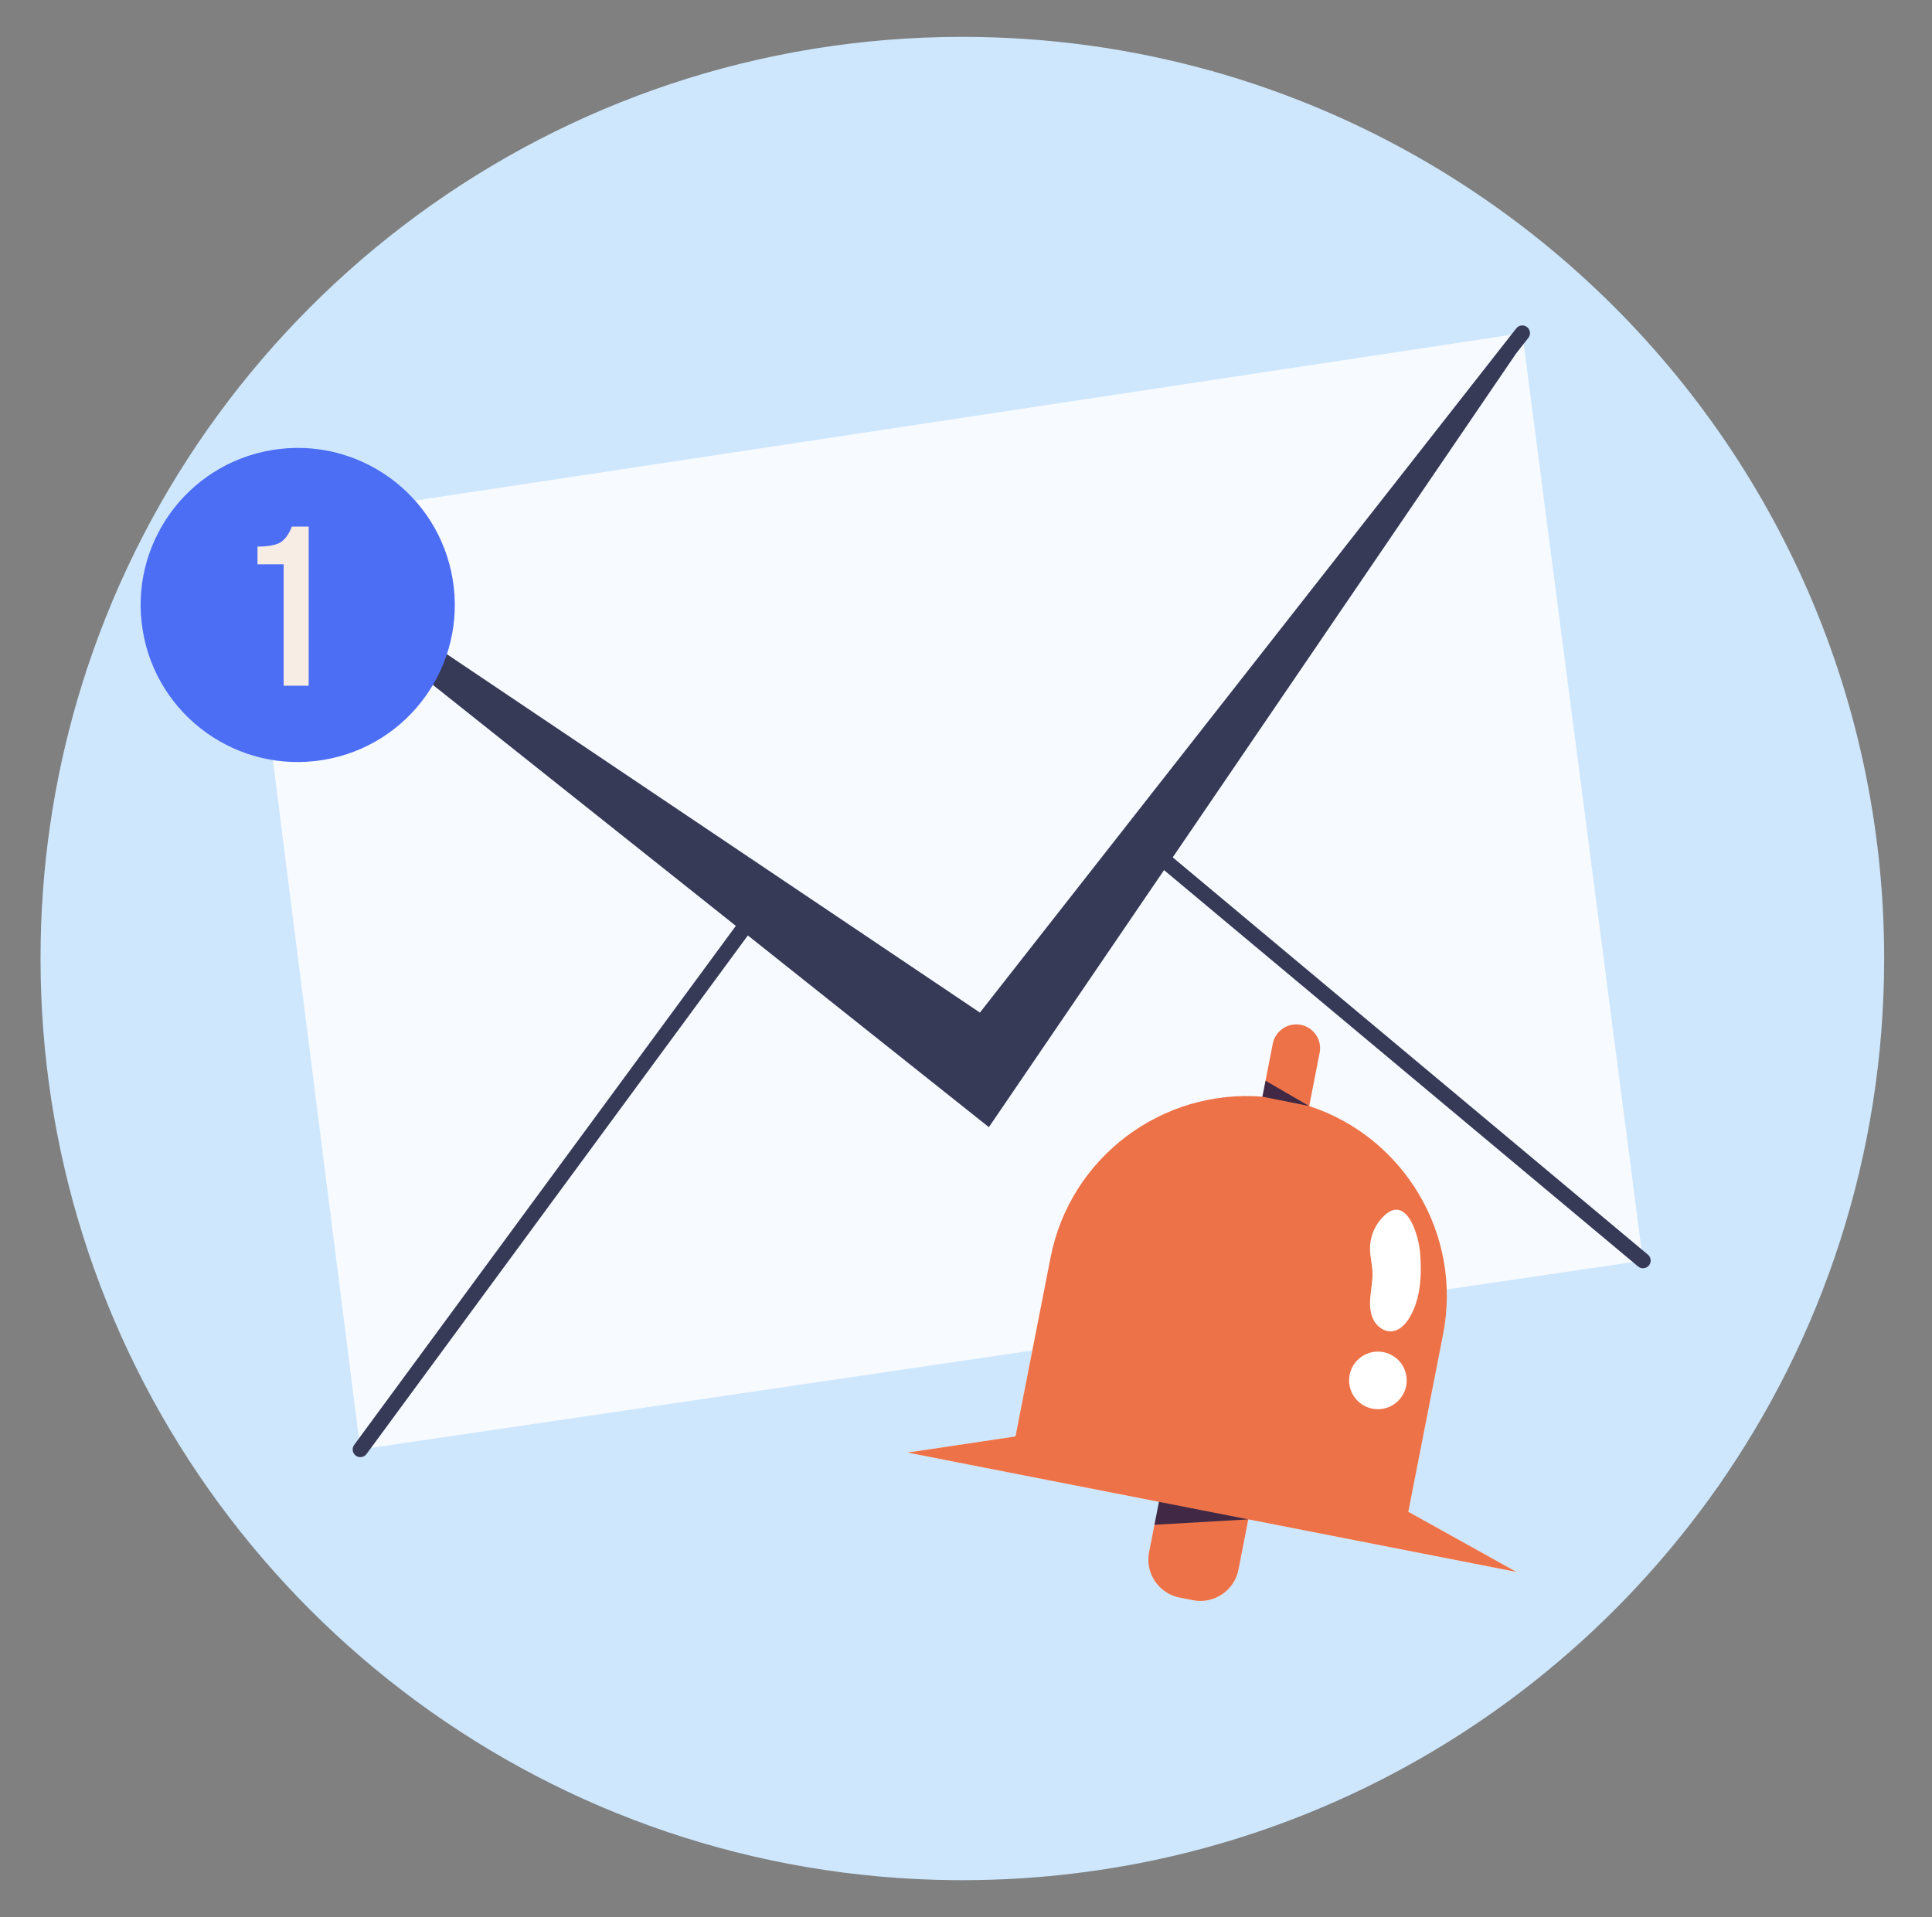
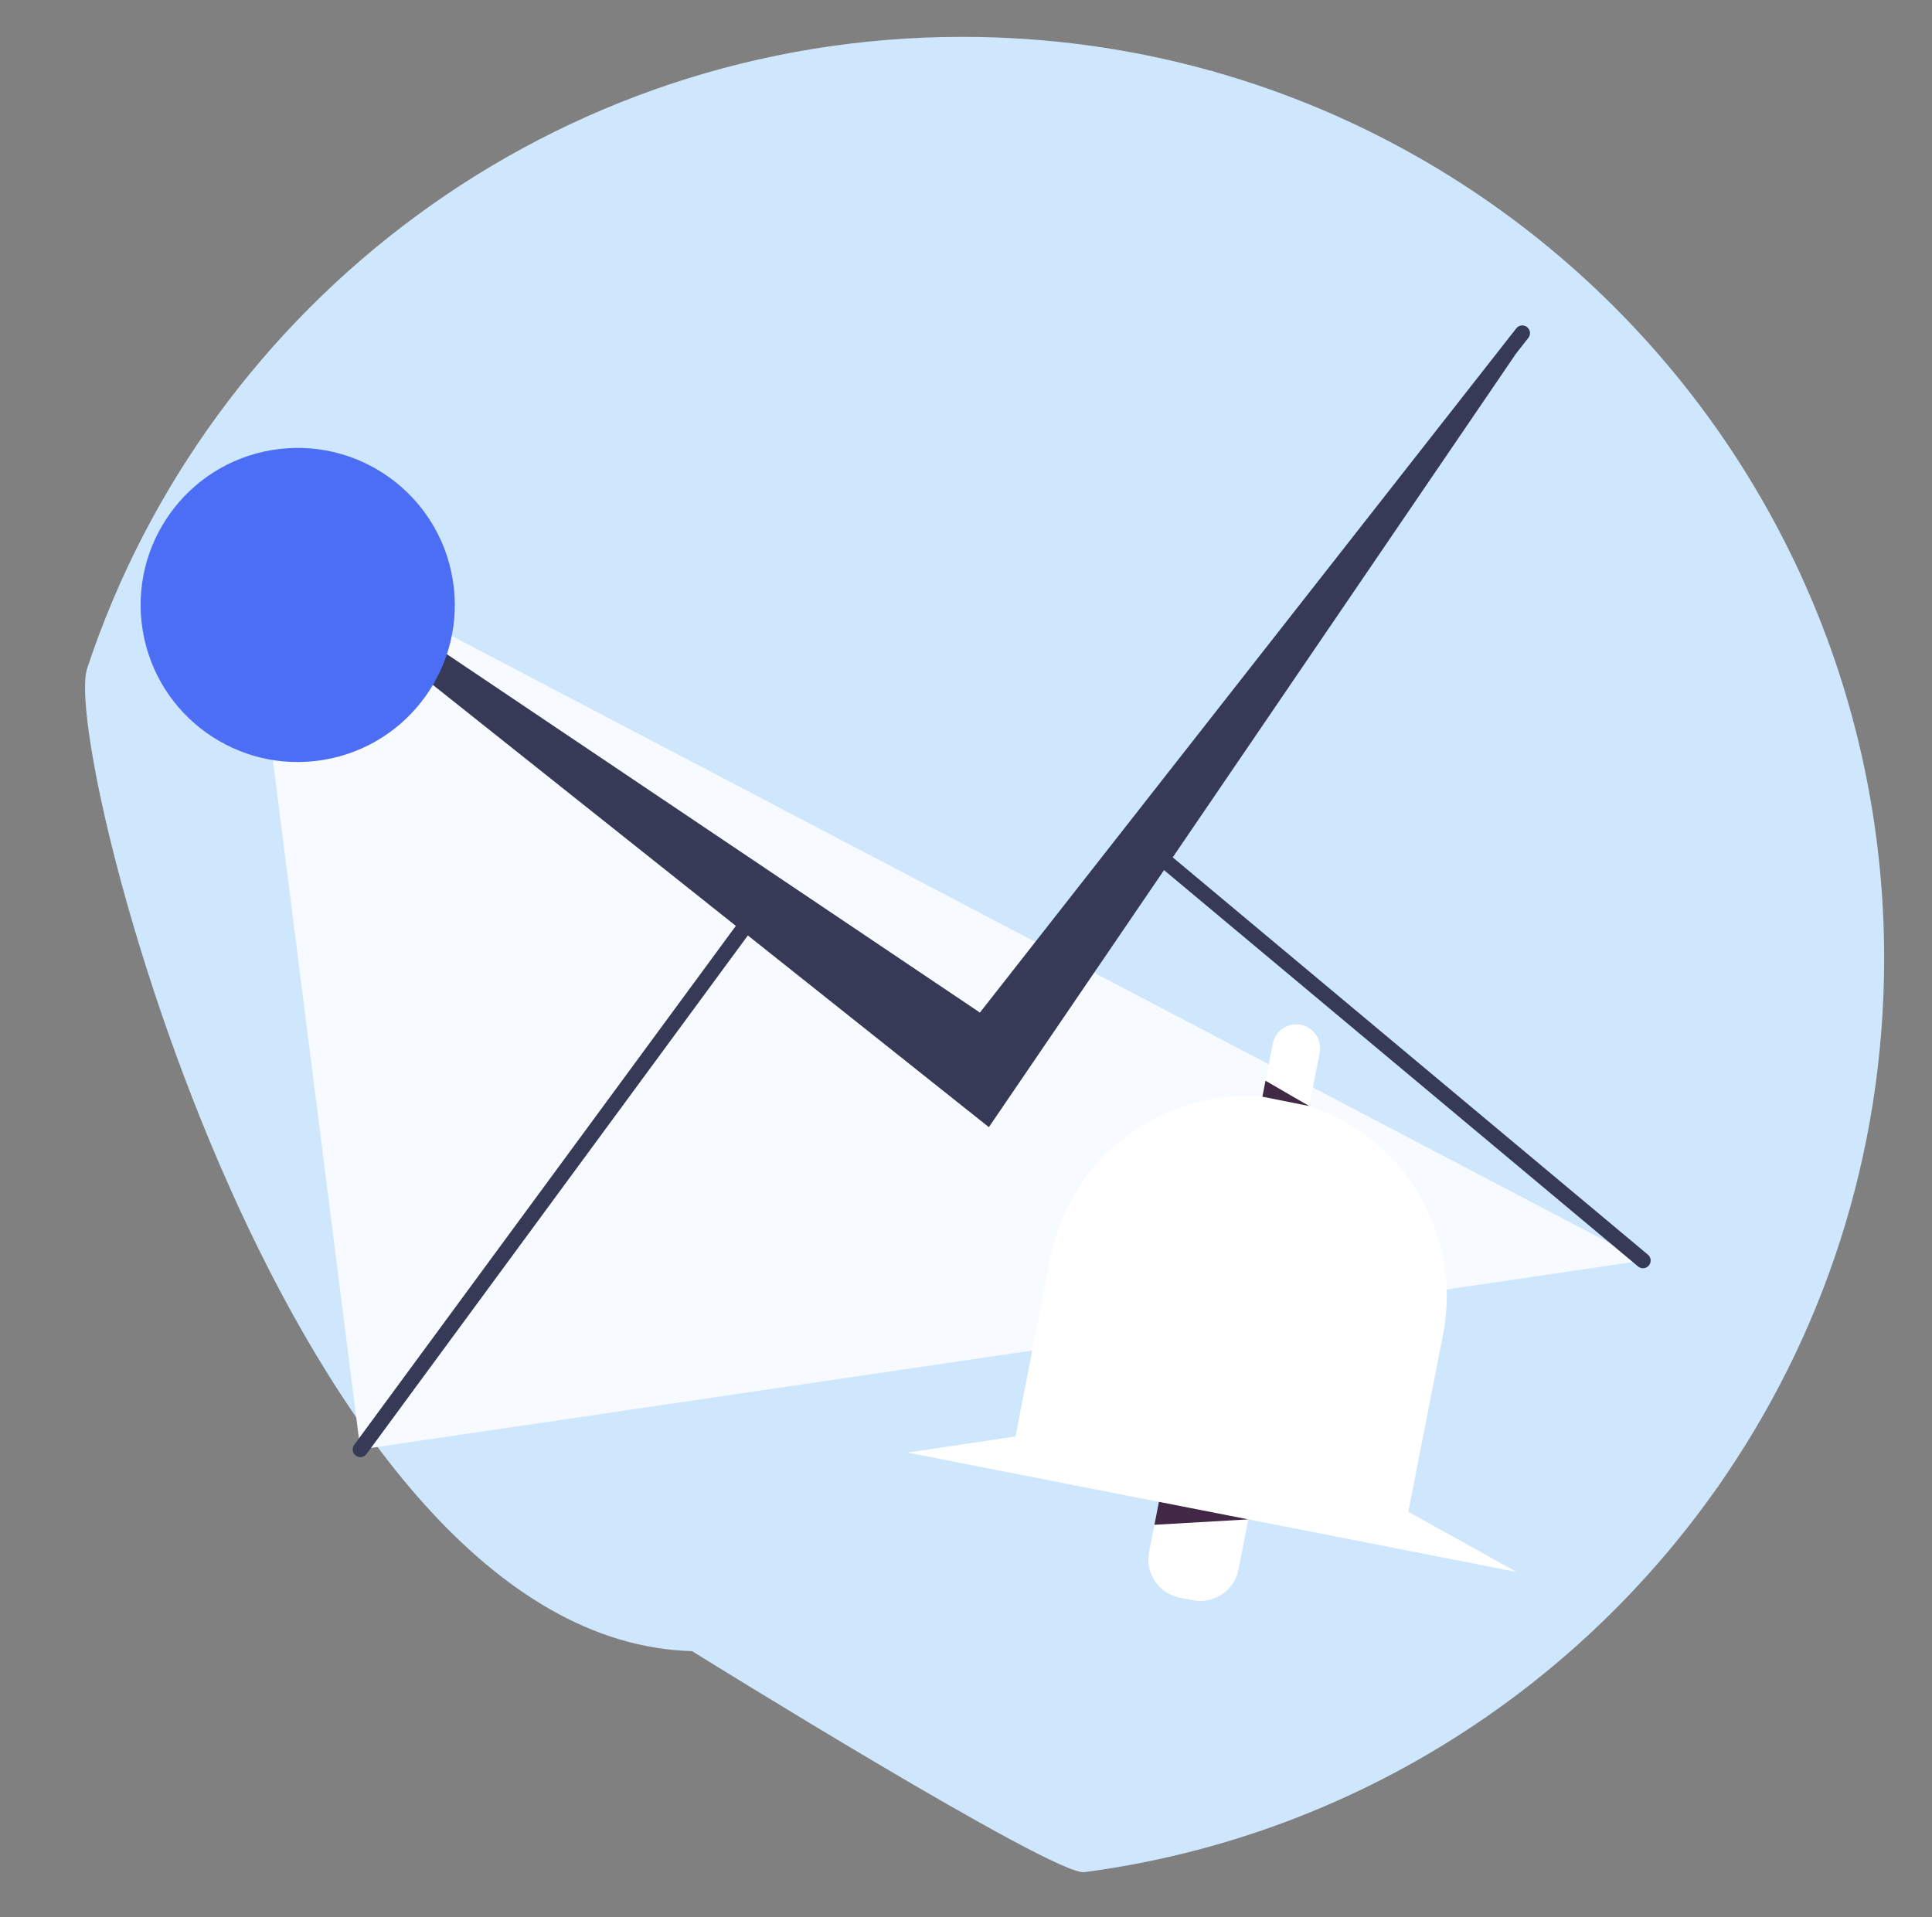
<svg xmlns="http://www.w3.org/2000/svg" width="132" height="131" viewBox="0 0 132 131" fill="none">
  <rect x="0" y="0" width="132" height="131" fill="#808080" stroke="none" />
  <path d="M113.602 61.098C113.602 74.566 124.507 91.445 117.307 101.684C107.421 115.743 91.93 125.576 74.082 127.932C72.006 128.209 47.281 112.828 47.281 112.828C19.854 112.08 4.125 51.193 5.954 45.676C14.26 20.605 37.895 2.519 65.751 2.519C71.638 2.519 77.339 3.328 82.743 4.839C88.018 6.313 113.602 42.806 113.602 61.098Z" fill="#CEE7FD" />
-   <path d="M74.081 127.931C72.006 128.208 69.899 128.382 67.766 128.447C67.096 128.47 66.426 128.48 65.75 128.48C65.166 128.48 64.586 128.472 64.007 128.457H64.004C36.578 127.709 13.529 109.43 5.662 84.421C3.782 78.448 2.77 72.092 2.77 65.5C2.77 64.701 2.785 63.907 2.812 63.119C3.039 57.045 4.125 51.193 5.954 45.676C9.599 44.292 13.826 43.819 17.323 45.691C19.872 47.059 21.651 49.515 23.1 52.022C26.223 57.43 28.229 63.486 28.949 69.691C29.3 72.719 29.466 76.06 31.559 78.277C33.149 79.957 35.578 80.617 37.89 80.602C40.205 80.585 42.465 79.975 44.725 79.476C48.738 78.584 52.88 78.025 56.958 78.544C66.887 79.804 75.132 87.404 79.674 96.322C81.574 100.051 82.959 104.107 83.133 108.289C83.445 115.746 79.74 123.051 74.081 127.931Z" fill="#CEE7FD" />
  <path d="M128.731 65.5C128.731 78.968 124.507 91.445 117.307 101.683C116.08 100.842 114.939 99.855 113.883 98.801C107.986 92.924 104.431 84.757 104.146 76.436C103.927 70.027 105.562 63.699 105.859 57.295C106.154 50.888 104.781 43.857 99.874 39.731C95.707 36.229 89.805 35.491 85.418 32.269C81.418 29.326 79.254 24.51 78.831 19.648C78.438 15.148 79.836 9.298 82.743 4.839C88.018 6.313 93.006 8.454 97.624 11.168C101.534 13.468 105.172 16.173 108.482 19.234C120.934 30.737 128.731 47.208 128.731 65.5Z" fill="#CEE7FD" />
-   <path d="M16.621 35.981L104.008 22.763L112.253 86.14L24.618 99.048L16.621 35.981Z" fill="#F7FAFF" />
+   <path d="M16.621 35.981L112.253 86.14L24.618 99.048L16.621 35.981Z" fill="#F7FAFF" />
  <path d="M112.592 85.738L80.124 58.587L103.575 24.168L104.422 23.087C104.601 22.858 104.561 22.529 104.333 22.35C104.105 22.172 103.775 22.211 103.596 22.439L66.951 69.194L16.915 35.546C16.675 35.384 16.349 35.448 16.187 35.688C16.025 35.929 16.089 36.255 16.33 36.417L17.56 37.244L50.275 63.269L24.197 98.737C24.025 98.971 24.075 99.299 24.309 99.471C24.402 99.54 24.511 99.573 24.619 99.573C24.78 99.573 24.939 99.499 25.042 99.359L51.096 63.923L67.563 77.023L79.53 59.459L111.918 86.543C112.016 86.625 112.136 86.665 112.254 86.665C112.404 86.665 112.553 86.601 112.657 86.477C112.843 86.254 112.814 85.923 112.592 85.738Z" fill="#363A56" />
  <path d="M22.094 51.928C27.942 50.959 31.897 45.434 30.928 39.587C29.96 33.74 24.435 29.785 18.587 30.753C12.74 31.722 8.785 37.247 9.753 43.094C10.722 48.941 16.247 52.896 22.094 51.928Z" fill="#4C6EF5" />
-   <path d="M19.38 46.859V38.563H17.594V37.351C18.308 37.351 18.821 37.258 19.147 37.071C19.474 36.87 19.738 36.512 19.94 35.984H21.089V46.859H19.38Z" fill="#F7EDE5" />
  <path d="M103.61 107.416L85.29 103.825L84.615 107.266C84.335 108.693 82.939 109.631 81.513 109.352L80.592 109.171C79.166 108.892 78.227 107.496 78.507 106.069L78.874 104.195L79.912 103.409L79.181 102.628L62 99.26L69.38 98.159L71.776 85.934C73.126 79.05 79.424 74.398 86.251 74.941L86.663 74.5L86.465 73.85L86.961 71.316C87.048 70.876 87.306 70.509 87.652 70.278C87.998 70.045 88.433 69.944 88.876 70.031C89.758 70.204 90.336 71.06 90.162 71.944L89.449 75.582C95.914 77.697 99.937 84.346 98.595 91.191L96.221 103.306L103.61 107.416Z" fill="white" />
-   <path d="M103.61 107.416L85.29 103.825L84.615 107.266C84.335 108.693 82.939 109.631 81.513 109.352L80.592 109.171C79.166 108.892 78.227 107.496 78.507 106.069L78.874 104.195L79.912 103.409L79.181 102.628L62 99.26L69.38 98.159L71.776 85.934C73.126 79.05 79.424 74.398 86.251 74.941L86.663 74.5L86.465 73.85L86.961 71.316C87.048 70.876 87.306 70.509 87.652 70.278C87.998 70.045 88.433 69.944 88.876 70.031C89.758 70.204 90.336 71.06 90.162 71.944L89.449 75.582C95.914 77.697 99.937 84.346 98.595 91.191L96.221 103.306L103.61 107.416Z" fill="#ED7248" />
  <path d="M89.448 75.581L86.25 74.941L86.464 73.85L89.448 75.581Z" fill="#412945" />
  <path d="M85.29 103.825L78.875 104.195L79.182 102.627L85.29 103.825Z" fill="#412945" />
-   <path d="M94.294 83.375C93.843 83.927 93.594 84.639 93.602 85.351C93.608 85.881 93.751 86.402 93.771 86.932C93.792 87.473 93.684 88.01 93.631 88.549C93.579 89.087 93.585 89.652 93.817 90.141C94.048 90.631 94.555 91.022 95.095 90.974C95.626 90.926 96.038 90.486 96.31 90.026C97.062 88.755 97.136 87.198 97.037 85.724C96.94 84.291 95.996 81.294 94.294 83.375Z" fill="white" />
  <path d="M96.074 94.707C95.865 95.773 94.831 96.469 93.764 96.26C92.697 96.05 92.002 95.016 92.211 93.949C92.42 92.883 93.454 92.187 94.521 92.397C95.588 92.606 96.283 93.64 96.074 94.707Z" fill="white" />
</svg>